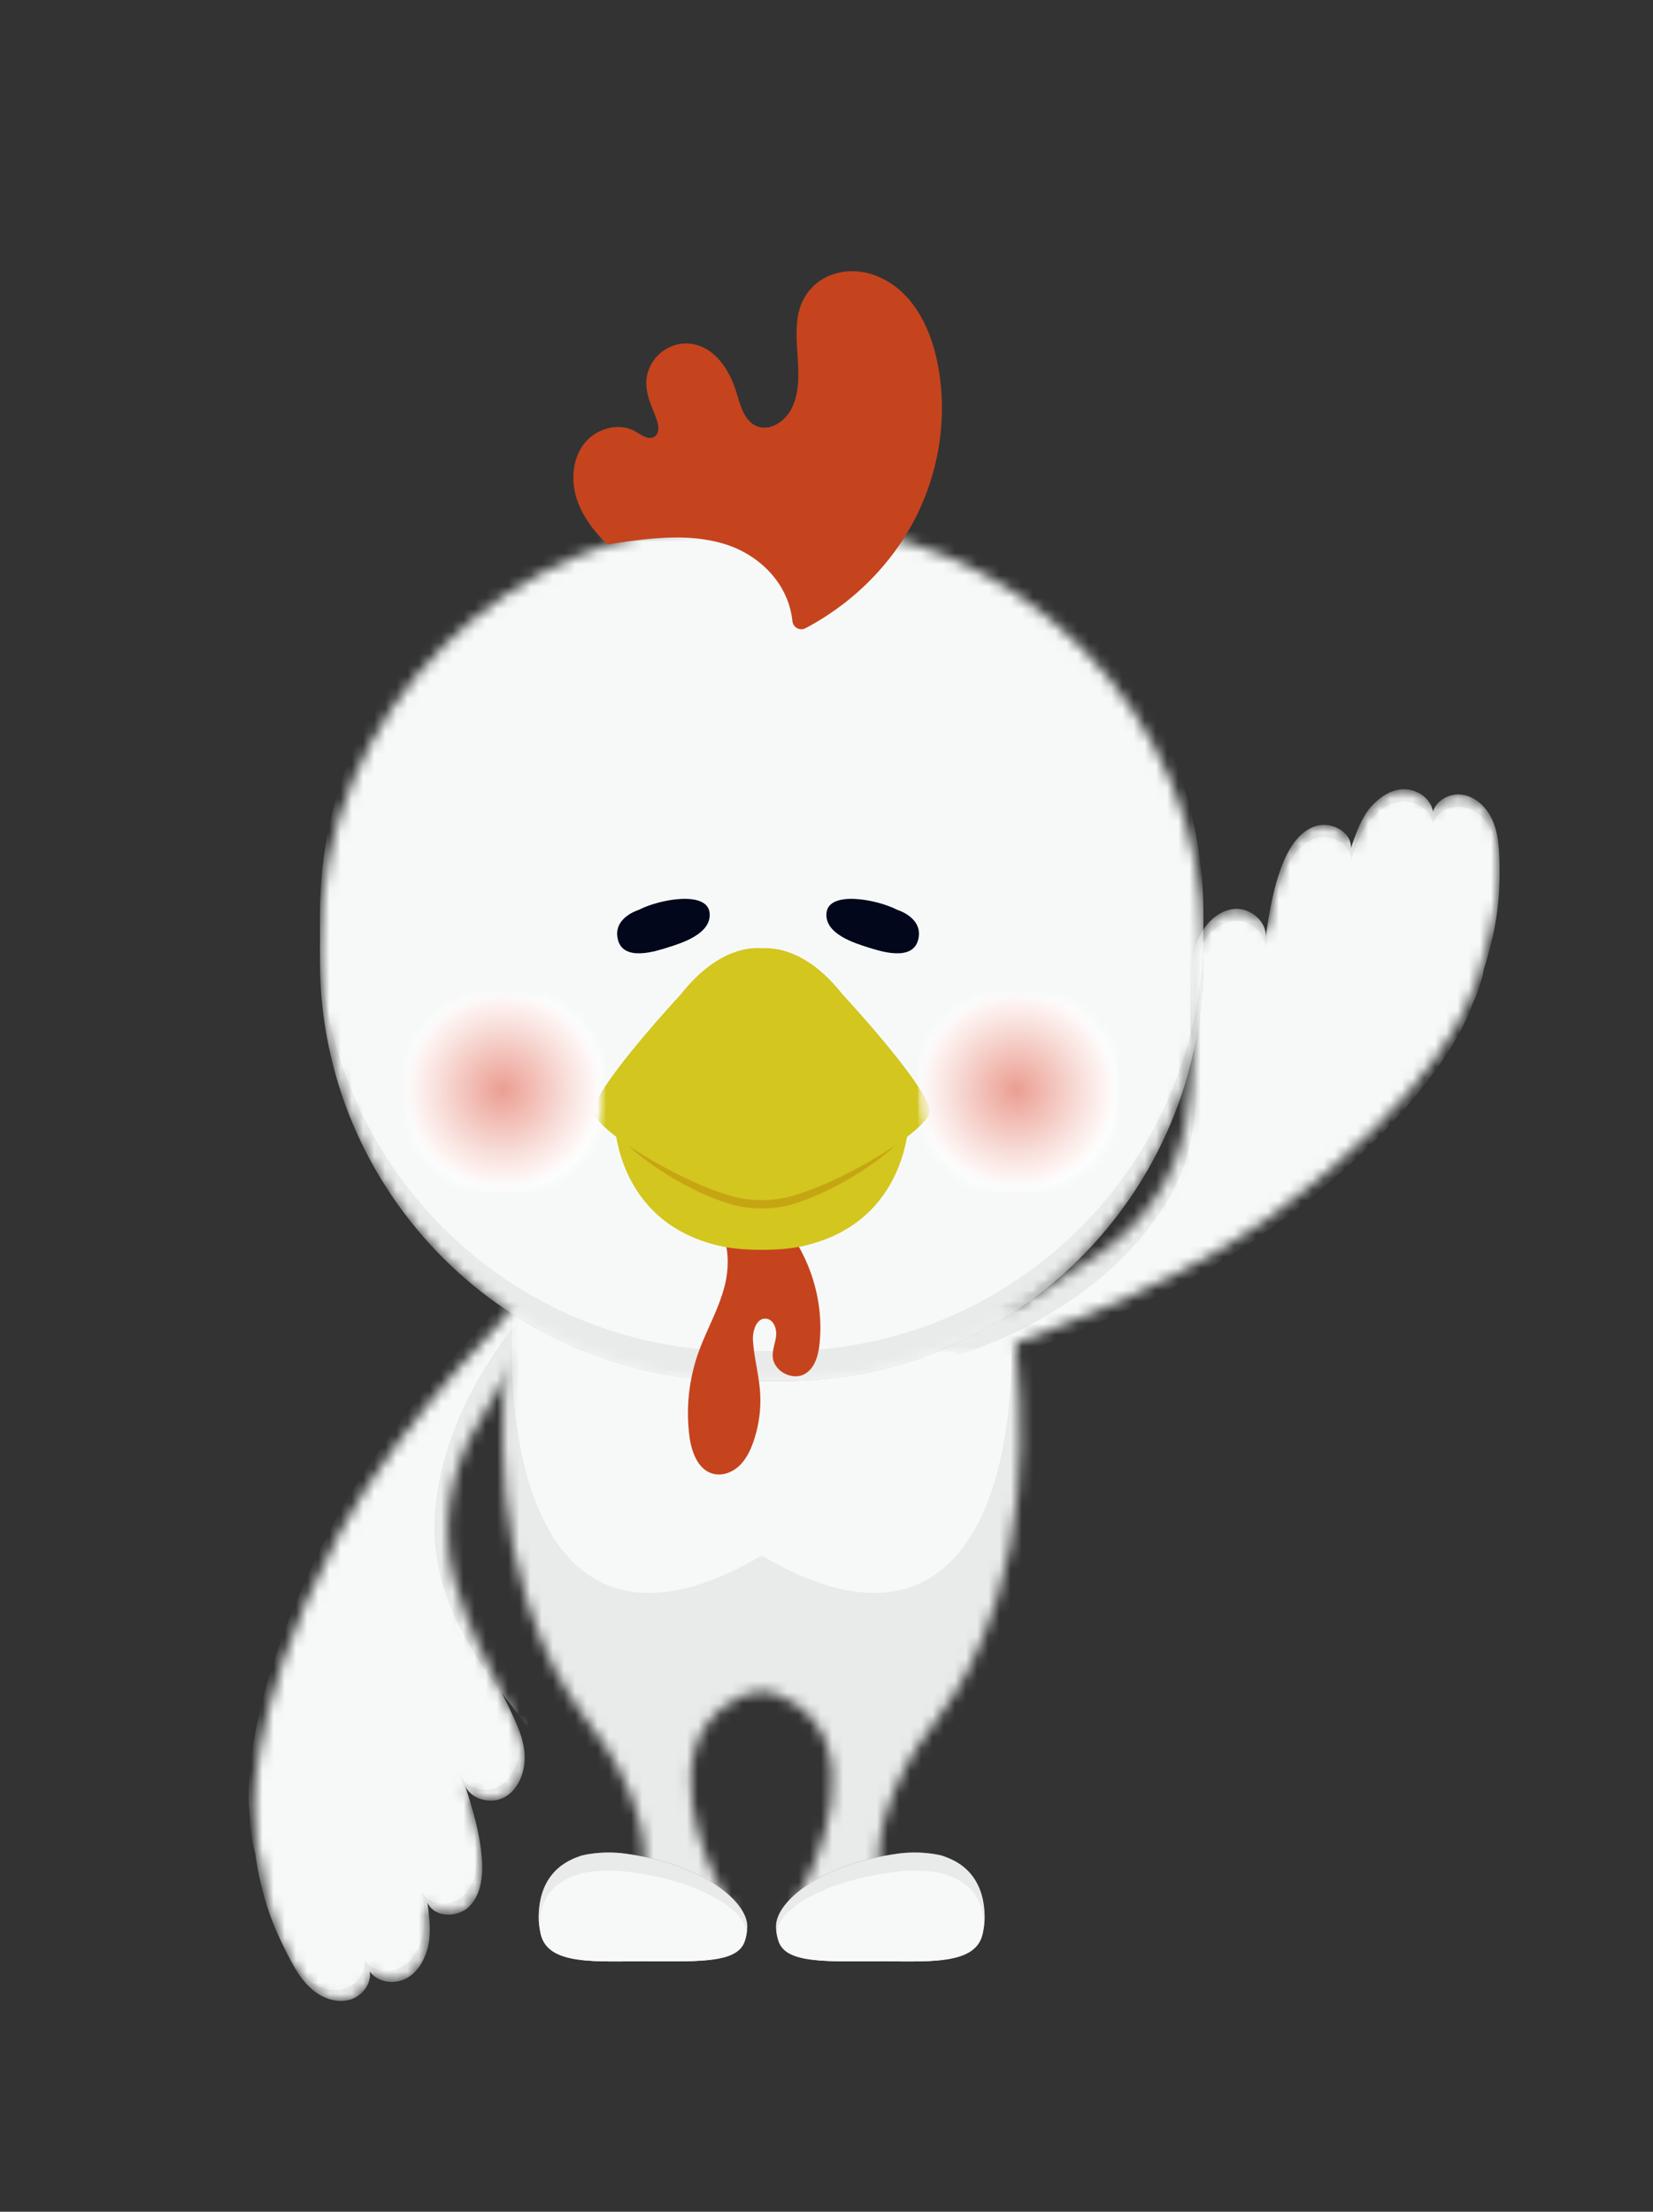
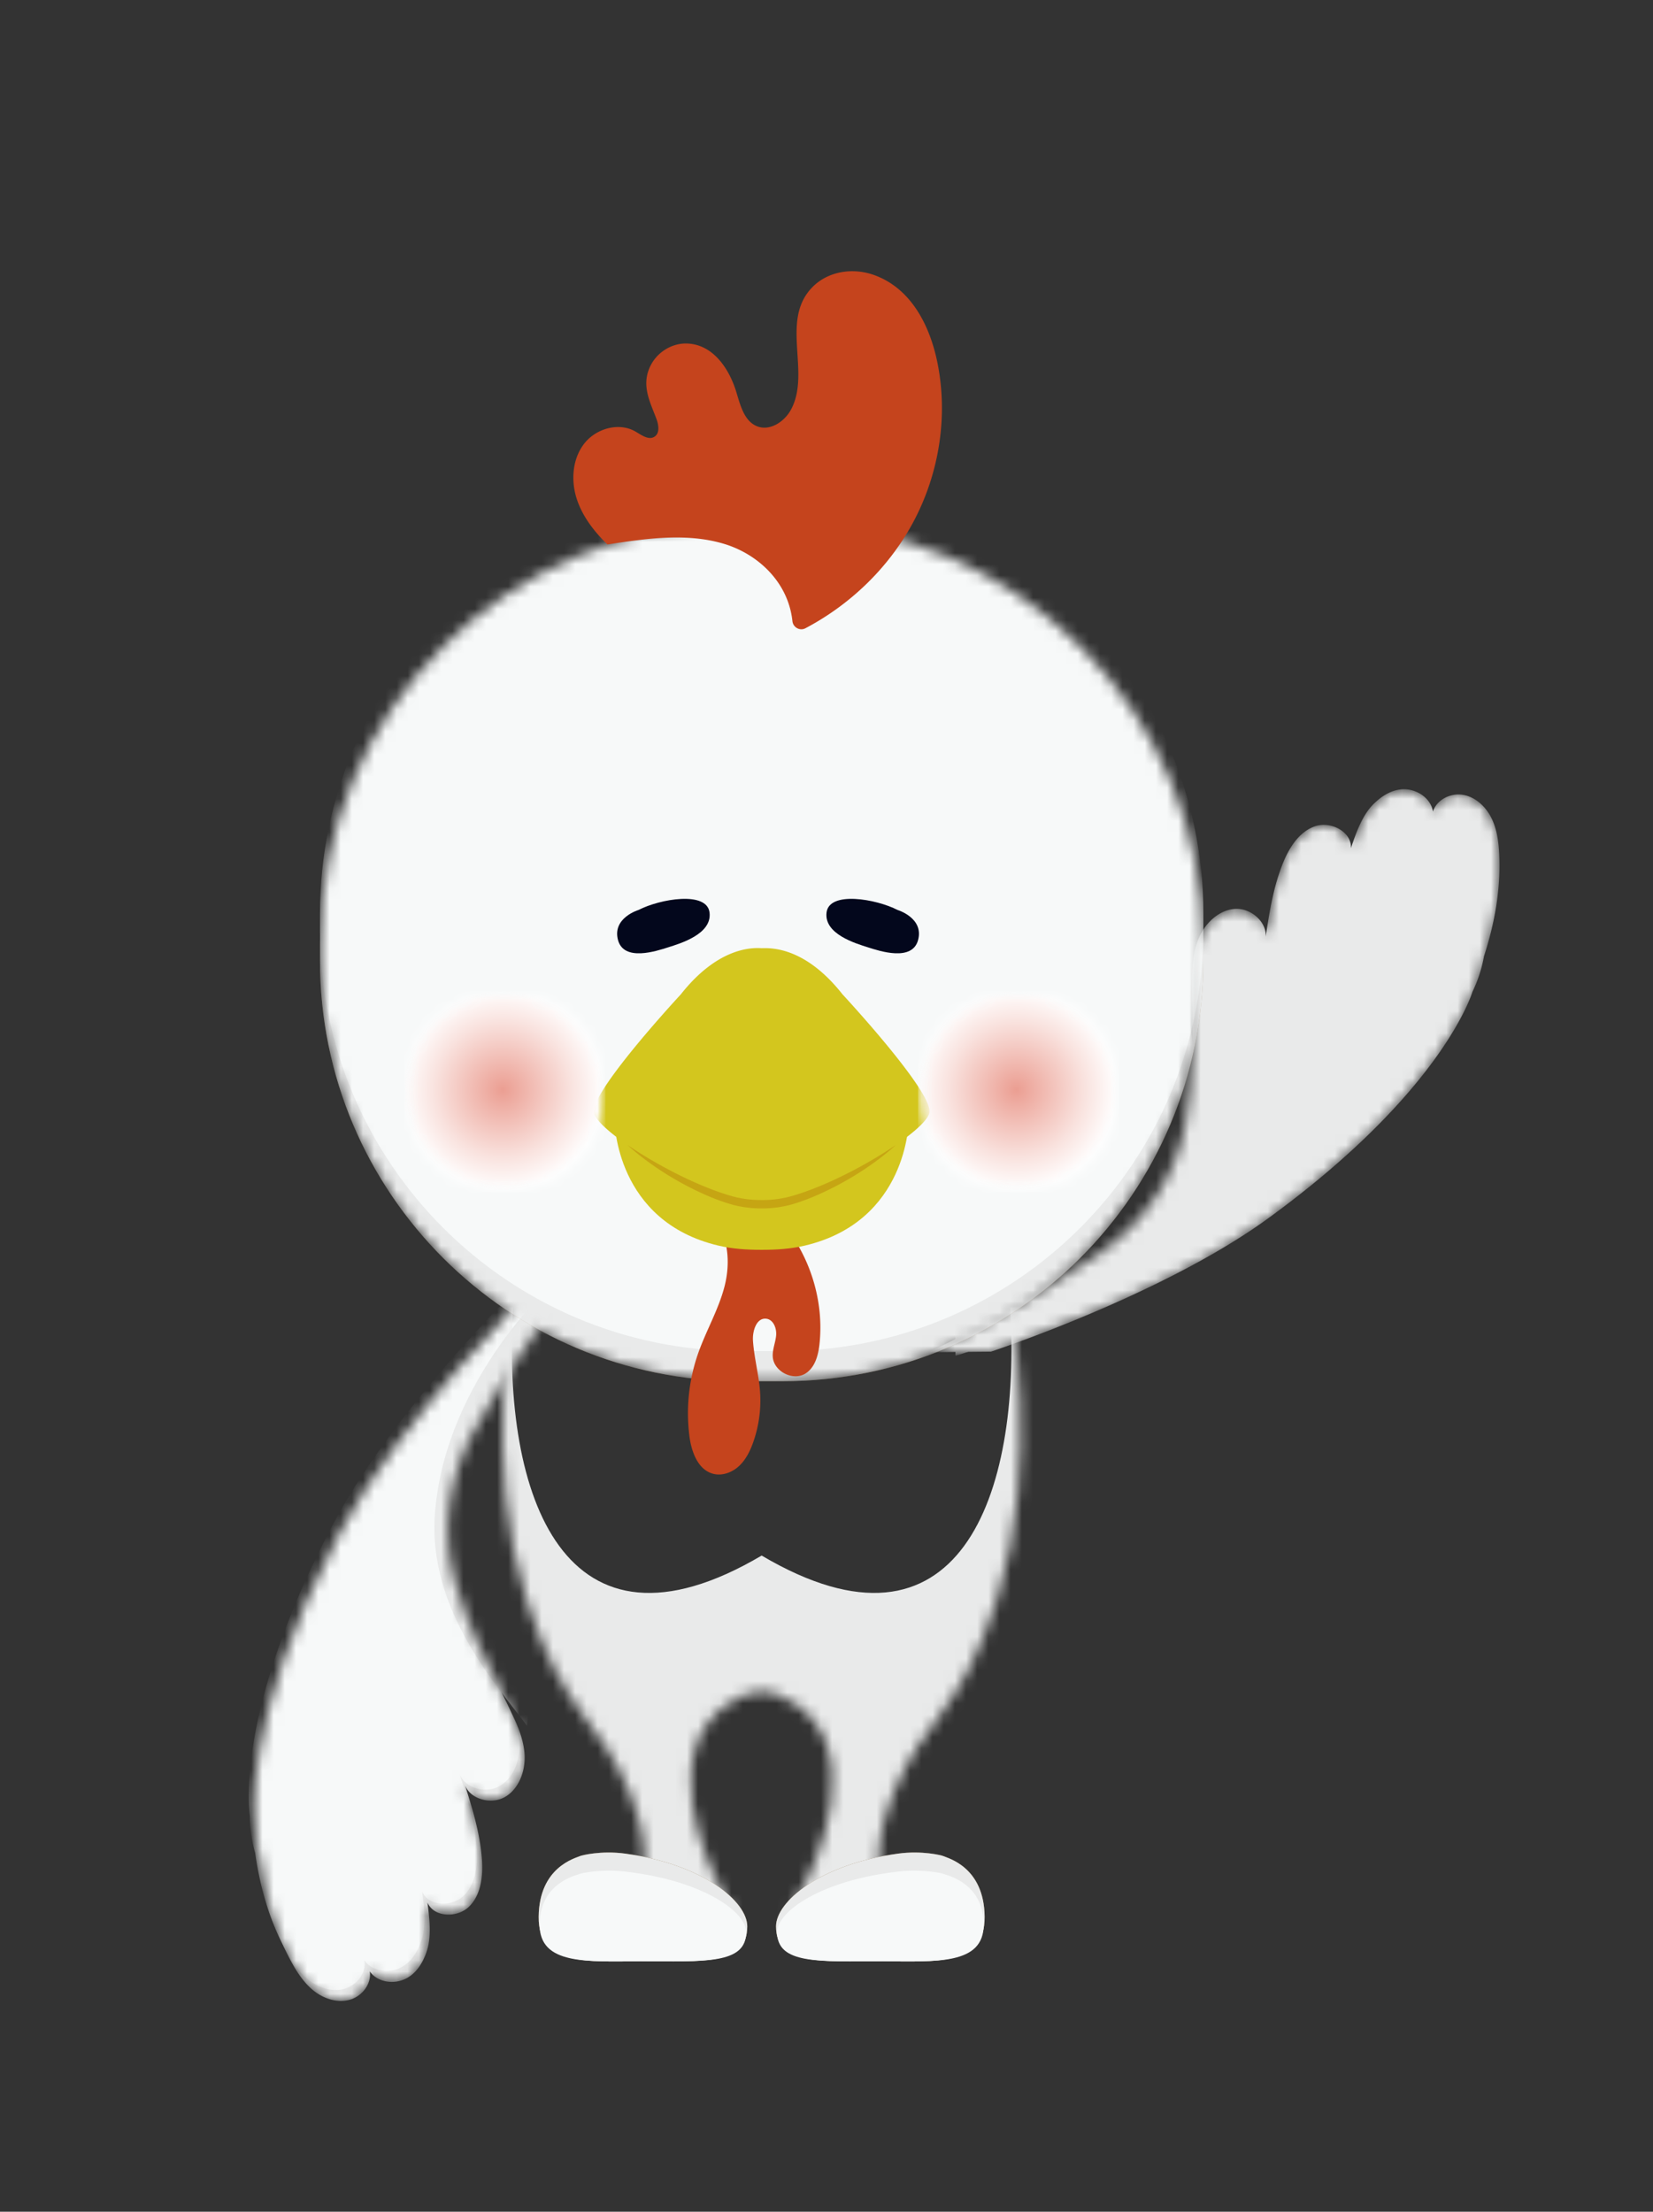
<svg xmlns="http://www.w3.org/2000/svg" xmlns:xlink="http://www.w3.org/1999/xlink" width="148" height="198" fill="none">
  <rect width="100%" height="100%" fill="#333333" stroke="none" />
  <linearGradient id="a">
    <stop offset="0" stop-color="#eb9e92" />
    <stop offset=".673" stop-color="#f9e2de" />
    <stop offset="1" stop-color="#fff" />
  </linearGradient>
  <radialGradient xlink:href="#a" id="k" cx="0" cy="0" r="1" gradientTransform="matrix(-9.003 0 0 -9.003 45 97.557)" gradientUnits="userSpaceOnUse" />
  <radialGradient xlink:href="#a" id="n" cx="0" cy="0" r="1" gradientTransform="matrix(-9.003 0 0 -9.003 91.002 97.553)" gradientUnits="userSpaceOnUse" />
  <mask id="b" width="31" height="67" x="22" y="113" maskUnits="userSpaceOnUse">
    <path fill="#fff" d="M47.431 115.669s-11.565 11.263-17.044 21.607c-9.108 17.197-7.53 26.267-7.53 26.267 0 1.152.17 2.261.47 3.317.435 3.08 1.293 6.081 2.785 8.799.542.986 1.18 1.947 2.076 2.627.896.68 2.09 1.044 3.17.729 1.078-.316 1.94-1.426 1.757-2.536.704 1.024 2.26 1.206 3.342.597.704-.395 1.199-1.056 1.53-1.799.179-.401.324-.818.397-1.246.21-1.225.054-2.479-.102-3.712.58 1.358 2.694 1.395 3.74.353 1.046-1.042 1.235-2.665 1.141-4.139-.145-2.291-.822-4.51-1.516-6.7.513 1.27 2.365 1.744 3.585 1.032.516-.3.91-.745 1.197-1.262.437-.789.616-1.75.541-2.658-.123-1.503-.803-2.897-1.478-4.245-1.82-3.635-3.703-7.276-4.773-11.197l-.022-.084c-1.198-4.449-.496-9.211 1.701-13.26 4.317-7.957 10.03-14.99 10.03-14.99z" />
  </mask>
  <mask id="c" width="47" height="55" x="45" y="117" maskUnits="userSpaceOnUse">
    <path fill="#fff" d="M45.938 117.032s-2.728 13.917 1.174 26.111c3.39 10.594 6.52 10.464 9.361 17.577 2.564 6.418.353 9.53.353 9.53l8.923 1.034s-5.468-8.354-3.447-14.924c.994-3.229 4.193-4.956 5.891-4.956s4.898 1.727 5.891 4.956c2.021 6.57-3.446 14.924-3.446 14.924l8.922-1.034s-2.21-3.112.353-9.53c2.842-7.113 5.971-6.983 9.362-17.577 3.901-12.194 1.173-26.111 1.173-26.111z" />
  </mask>
  <mask id="f" width="148" height="190" x="0" y="8" maskUnits="userSpaceOnUse">
    <path fill="#fff" d="M147.755 8H0v190h147.755z" />
  </mask>
  <mask id="g" width="52" height="52" x="83" y="70" maskUnits="userSpaceOnUse">
    <path fill="#fff" d="M125.56 70.657c-.806.046-1.541.422-2.165.944-.337.281-.65.593-.904.945-.727 1.008-1.138 2.203-1.538 3.38.075-1.475-1.808-2.437-3.206-1.96-1.397.476-2.28 1.852-2.843 3.217-.876 2.122-1.242 4.412-1.581 6.685.097-1.366-1.358-2.605-2.767-2.502-.596.043-1.145.27-1.63.608-.738.517-1.322 1.301-1.653 2.15-.55 1.405-.551 2.955-.537 4.463.038 4.064.131 8.163-.63 12.155l-.017.086c-.878 4.523-3.6 8.492-7.353 11.165-7.374 5.252-15.594 9.061-15.594 9.061l5.586-.051s15.337-5.038 24.803-11.925c15.736-11.448 18.303-20.29 18.303-20.29.506-1.034.84-2.106 1.034-3.186.962-2.958 1.51-6.03 1.363-9.128-.053-1.123-.205-2.268-.711-3.272s-1.419-1.856-2.527-2.047c-1.108-.19-2.37.43-2.693 1.506-.176-1.18-1.398-2.009-2.593-2.009-.049 0-.098.002-.147.005z" />
  </mask>
  <mask id="h" width="80" height="78" x="28" y="46" maskUnits="userSpaceOnUse">
    <path fill="#fff" d="M66.304 46.831h3.785c20.782 0 37.655 16.873 37.655 37.656v1.504c0 20.783-16.873 37.656-37.655 37.656h-3.785c-20.783 0-37.656-16.873-37.656-37.656v-1.504c0-20.783 16.873-37.656 37.656-37.656z" />
  </mask>
  <mask id="i" width="19" height="19" x="36" y="88" maskUnits="userSpaceOnUse">
    <path fill="#fff" d="M54.201 88.722H36.195v18.005h18.006z" />
  </mask>
  <mask id="j" width="19" height="19" x="36" y="88" maskUnits="userSpaceOnUse">
    <path fill="#fff" d="M36.196 97.727a9.002 9.002 0 0 0 9.003 9.002 9.003 9.003 0 1 0-9.003-9.002z" />
  </mask>
  <mask id="l" width="19" height="19" x="82" y="88" maskUnits="userSpaceOnUse">
    <path fill="#fff" d="M100.201 88.72H82.195v18.007h18.006z" />
  </mask>
  <mask id="m" width="19" height="19" x="82" y="88" maskUnits="userSpaceOnUse">
    <path fill="#fff" d="M82.198 97.723a9.002 9.002 0 0 0 9.003 9.002 9.003 9.003 0 1 0-9.003-9.002" />
  </mask>
  <g mask="url(#b)">
    <path fill="#e9eaea" d="M42.388 128.16c-2.197 4.049-2.899 8.811-1.701 13.26l.023.084c1.07 3.921 2.953 7.562 4.772 11.196.675 1.349 1.355 2.743 1.479 4.246.074.908-.105 1.869-.542 2.658-.286.517-.68.961-1.196 1.262-1.304.76-3.326.168-3.67-1.3.722 2.277 1.45 4.583 1.6 6.968.095 1.473-.095 3.097-1.14 4.139-1.047 1.042-3.161 1.005-3.74-.353.156 1.233.312 2.487.102 3.711a5.262 5.262 0 0 1-.398 1.247c-.331.743-.826 1.404-1.53 1.799-1.083.609-2.638.427-3.341-.597.182 1.109-.68 2.22-1.759 2.536-1.079.315-2.273-.049-3.168-.729-.896-.68-1.535-1.641-2.077-2.627-1.492-2.718-2.35-5.719-2.784-8.799a12.106 12.106 0 0 1-.471-3.317s-1.578-9.071 7.53-26.267c5.48-10.345 17.044-21.607 17.044-21.607l4.997-2.5s-5.712 7.033-10.03 14.99z" />
    <path fill="#f7f9f9" d="M41.914 127.177c-2.198 4.05-2.9 8.812-1.702 13.261l.023.084c1.07 3.92 2.954 7.561 4.773 11.196.675 1.349 1.355 2.742 1.478 4.245.075.909-.104 1.87-.541 2.659-.287.516-.68.961-1.197 1.262-1.303.759-3.325.168-3.67-1.301.722 2.278 1.45 4.584 1.601 6.969.094 1.473-.095 3.096-1.141 4.138-1.046 1.042-3.16 1.006-3.74-.352.156 1.232.312 2.487.102 3.711a5.24 5.24 0 0 1-.397 1.246c-.332.743-.827 1.404-1.53 1.8-1.083.609-2.638.426-3.342-.598.182 1.11-.68 2.22-1.758 2.536-1.08.316-2.274-.048-3.169-.728-.896-.68-1.535-1.642-2.076-2.627-1.493-2.718-2.35-5.72-2.785-8.8a12.098 12.098 0 0 1-.471-3.316s-1.578-9.071 7.53-26.268c5.48-10.344 17.045-21.607 17.045-21.607l4.996-2.499s-5.712 7.032-10.03 14.989z" />
    <path fill="#e9eaea" d="M49.899 114.513s-9.972 8.664-10.953 20.911c-.705 8.8 5.766 15.694 8.243 19.08l4.426-36.557z" />
  </g>
  <g mask="url(#c)">
-     <path fill="#f7f9f9" d="M45.944 117.032s-2.728 13.917 1.174 26.111c3.39 10.594 6.52 10.464 9.36 17.577 2.564 6.418.354 9.53.354 9.53l8.923 1.034s-5.468-8.354-3.447-14.924c.994-3.229 4.193-4.956 5.891-4.956s4.898 1.727 5.89 4.956c2.022 6.57-3.445 14.924-3.445 14.924l8.922-1.034s-2.21-3.112.353-9.53c2.842-7.113 5.971-6.983 9.361-17.577 3.902-12.194 1.174-26.111 1.174-26.111z" />
    <path fill="#e9eaea" d="M68.194 176.548H39.637l-.09-59.513 6.393-.003c-1.008 16.876 4.575 32.657 22.254 22.226 17.68 10.431 23.263-5.35 22.255-22.226l6.393.003-.09 59.513z" />
  </g>
  <g mask="url(#f)">
    <path fill="#90754d" d="M55.97 165.94c-2.154-.294-3.902.16-4.024.216-.421.195-3.67.971-3.717 5.432-.047 4.46 4.4 3.991 9.105 3.991 5.763 0 9.572.363 9.572-3.127 0-2.209-3.932-5.557-10.936-6.512zM80.417 165.94c2.155-.294 3.903.16 4.025.216.421.195 3.67.971 3.717 5.432.047 4.46-4.4 3.991-9.105 3.991-5.763 0-9.573.363-9.573-3.127 0-2.209 3.933-5.557 10.936-6.512z" />
    <path fill="#e9eaea" d="M55.97 165.94c-2.154-.294-3.902.16-4.024.216-.421.195-3.67.971-3.717 5.432-.047 4.46 4.4 3.991 9.105 3.991 5.763 0 9.572.363 9.572-3.127 0-2.209-3.932-5.557-10.936-6.512zM80.417 165.94c2.155-.294 3.903.16 4.025.216.421.195 3.67.971 3.717 5.432.047 4.46-4.4 3.991-9.105 3.991-5.763 0-9.573.363-9.573-3.127 0-2.209 3.933-5.557 10.936-6.512z" />
    <g fill="#f7f9f9">
      <path d="M55.982 167.549c-2.133-.245-3.864.133-3.985.18-.416.162-3.633.809-3.68 4.526-.046 3.717 4.356 3.326 9.014 3.326 5.705 0 9.477.302 9.477-2.606 0-1.841-3.893-4.63-10.826-5.426zM80.407 167.549c2.133-.245 3.864.133 3.984.18.417.162 3.634.809 3.68 4.526.046 3.717-4.356 3.326-9.013 3.326-5.706 0-9.477.302-9.477-2.606 0-1.841 3.893-4.63 10.826-5.426z" />
    </g>
  </g>
  <g mask="url(#g)">
    <path fill="#e9eaea" d="M98.736 111.993c3.753-2.673 6.475-6.642 7.353-11.165l.017-.086c.761-3.992.668-8.09.63-12.155-.014-1.508-.013-3.058.537-4.463.331-.848.915-1.633 1.653-2.15.485-.339 1.034-.565 1.63-.608 1.504-.11 3.061 1.31 2.726 2.78.351-2.364.711-4.754 1.622-6.963.563-1.365 1.446-2.74 2.843-3.217 1.398-.477 3.281.485 3.206 1.96.4-1.177.811-2.372 1.538-3.38.254-.352.567-.664.904-.945.624-.522 1.359-.898 2.165-.945 1.241-.07 2.557.776 2.74 2.005.324-1.077 1.585-1.696 2.693-1.506 1.108.191 2.021 1.043 2.527 2.047.506 1.004.658 2.149.711 3.272.147 3.097-.401 6.17-1.363 9.128a12.09 12.09 0 0 1-1.034 3.186s-2.567 8.842-18.303 20.29c-9.466 6.887-24.803 11.925-24.803 11.925l-5.586.051s8.22-3.809 15.594-9.061z" />
-     <path fill="#f7f9f9" d="M98.736 113.086c3.753-2.673 6.475-6.642 7.353-11.166l.017-.085c.761-3.992.668-8.09.63-12.155-.014-1.508-.013-3.058.537-4.463.331-.849.915-1.634 1.653-2.15.485-.339 1.034-.565 1.63-.608 1.504-.11 3.061 1.31 2.726 2.78.351-2.364.711-4.755 1.622-6.964.563-1.365 1.446-2.74 2.843-3.216 1.398-.477 3.281.485 3.206 1.96.4-1.177.811-2.372 1.538-3.38.254-.353.567-.664.904-.945.624-.522 1.359-.898 2.165-.945 1.241-.071 2.557.776 2.74 2.005.324-1.077 1.585-1.696 2.693-1.506 1.108.19 2.021 1.043 2.527 2.047.506 1.004.658 2.148.711 3.272.147 3.097-.401 6.17-1.363 9.128a12.09 12.09 0 0 1-1.034 3.186s-2.567 8.842-18.303 20.29c-9.466 6.886-24.803 11.925-24.803 11.925l-5.586.051s8.22-3.809 15.594-9.061z" />
    <path fill="#e9eaea" d="M85.546 121.37s12.763-3.404 19.024-13.975c4.499-7.597 1.713-16.632.976-20.762L85.513 117.53z" />
  </g>
  <g mask="url(#h)">
    <path fill="#90754d" d="M66.304 123.649h3.784c20.797 0 37.656-16.859 37.656-37.656v-1.504c0-20.797-16.859-37.656-37.655-37.656h-3.785c-20.797 0-37.656 16.859-37.656 37.656v1.504c0 20.797 16.86 37.656 37.656 37.656" />
    <path fill="#e9eaea" d="M66.304 123.649h3.784c20.797 0 37.656-16.859 37.656-37.656v-1.504c0-20.797-16.859-37.656-37.655-37.656h-3.785c-20.797 0-37.656 16.859-37.656 37.656v1.504c0 20.797 16.86 37.656 37.656 37.656" />
    <path fill="#f7f9f9" d="M66.304 120.949h3.784c20.797 0 37.656-16.859 37.656-37.655v-1.505c0-20.796-16.859-37.655-37.655-37.655h-3.785c-20.797 0-37.656 16.859-37.656 37.655v1.505c0 20.796 16.86 37.655 37.656 37.655" />
  </g>
  <path fill="#03071c" d="M57.17 81.463s-2.361.704-1.841 2.68c.52 1.977 3.459.996 4.506.661s3.936-1.173 3.693-3.116c-.243-1.944-4.44-1.214-6.357-.225zM80.362 81.463s2.362.704 1.842 2.68c-.52 1.977-3.46.996-4.506.661-1.047-.335-3.936-1.173-3.693-3.116.243-1.944 4.439-1.214 6.357-.225z" />
  <path fill="#c5441d" d="M70.95 55.61c.06.556.662.896 1.157.636 4.024-2.12 7.44-5.407 9.606-9.404 2.366-4.363 3.206-9.558 2.209-14.42-.672-3.272-2.334-6.589-5.628-7.788-1.92-.7-4.167-.369-5.586 1.103-2.87 2.978-.094 7.595-1.882 10.924-.585 1.09-1.887 1.954-3.038 1.502-1.155-.455-1.501-1.877-1.862-3.066-.64-2.101-2.079-4.251-4.39-4.343-1.345-.054-2.649.74-3.267 1.936-.914 1.77-.064 3.282.505 4.813.202.543.313 1.279-.175 1.592-.527.339-1.168-.153-1.71-.466-1.473-.85-3.503-.274-4.559 1.058s-1.222 3.223-.73 4.85c.493 1.627 1.568 3.02 2.787 4.206 3.453-.533 7.04-1.058 10.39-.07 3.023.891 5.793 3.392 6.173 6.937zM68.355 107.751c3.571 3.033 5.512 7.882 5.021 12.541-.106 1.011-.392 2.121-1.25 2.665-1.119.708-2.855-.177-2.938-1.499-.04-.642.242-1.26.302-1.901s-.243-1.425-.883-1.501c-.87-.103-1.247 1.086-1.19 1.961.101 1.54.526 3.043.634 4.582a11.23 11.23 0 0 1-.612 4.512c-.278.788-.66 1.564-1.272 2.133-.612.57-1.492.903-2.302.696-1.37-.348-1.956-1.96-2.137-3.362a16.213 16.213 0 0 1 .774-7.408c.71-2.026 1.822-3.908 2.363-5.986.54-2.077.387-4.531-1.007-6.066.771-1.174 2.616-2.966 4.497-1.367z" />
  <path fill="#d3c61e" d="m68.193 103.603 13.16-3.207s-.07 8.953-9.314 11.119c-1.243.292-2.526.372-3.803.372h-.087c-1.277 0-2.56-.08-3.804-.372-9.243-2.166-9.314-11.119-9.314-11.119z" />
  <path fill="#c6a513" d="M80.212 102.497c-.812.752-1.702 1.422-2.616 2.045a27.97 27.97 0 0 1-4.764 2.591c-.657.27-1.32.514-2.007.709a9.801 9.801 0 0 1-2.622.337 9.802 9.802 0 0 1-2.622-.331 18.647 18.647 0 0 1-2.397-.873 27.667 27.667 0 0 1-5.725-3.397c-.43-.333-.871-.7-1.27-1.071 1.961.955 3.946 1.879 5.97 2.677 1.13.442 2.254.849 3.408 1.16.371.108.732.185 1.113.238.993.138 2.05.138 3.043-.002a7.727 7.727 0 0 0 1.113-.24c1.154-.311 2.28-.718 3.41-1.162 2.022-.798 4.007-1.724 5.966-2.681" />
  <path fill="#d3c61e" d="M60.953 89.022c3.263-4.137 6.264-4.208 7.243-4.136 1.024-.04 3.98-.001 7.242 4.136 0 0 8.167 8.786 7.774 10.602-.354 1.641-7.515 6.124-12.444 7.484a9.658 9.658 0 0 1-2.572.323c-.87 0-1.735-.092-2.573-.323-4.929-1.36-12.09-5.843-12.444-7.484-.393-1.816 7.774-10.602 7.774-10.602" />
  <g mask="url(#i)">
    <g mask="url(#j)">
      <path fill="url(#k)" d="M54.202 88.724H36.196v18.005h18.006z" />
    </g>
  </g>
  <g mask="url(#l)">
    <g mask="url(#m)">
      <path fill="url(#n)" d="M100.204 88.72H82.198v18.005h18.006z" />
    </g>
  </g>
</svg>